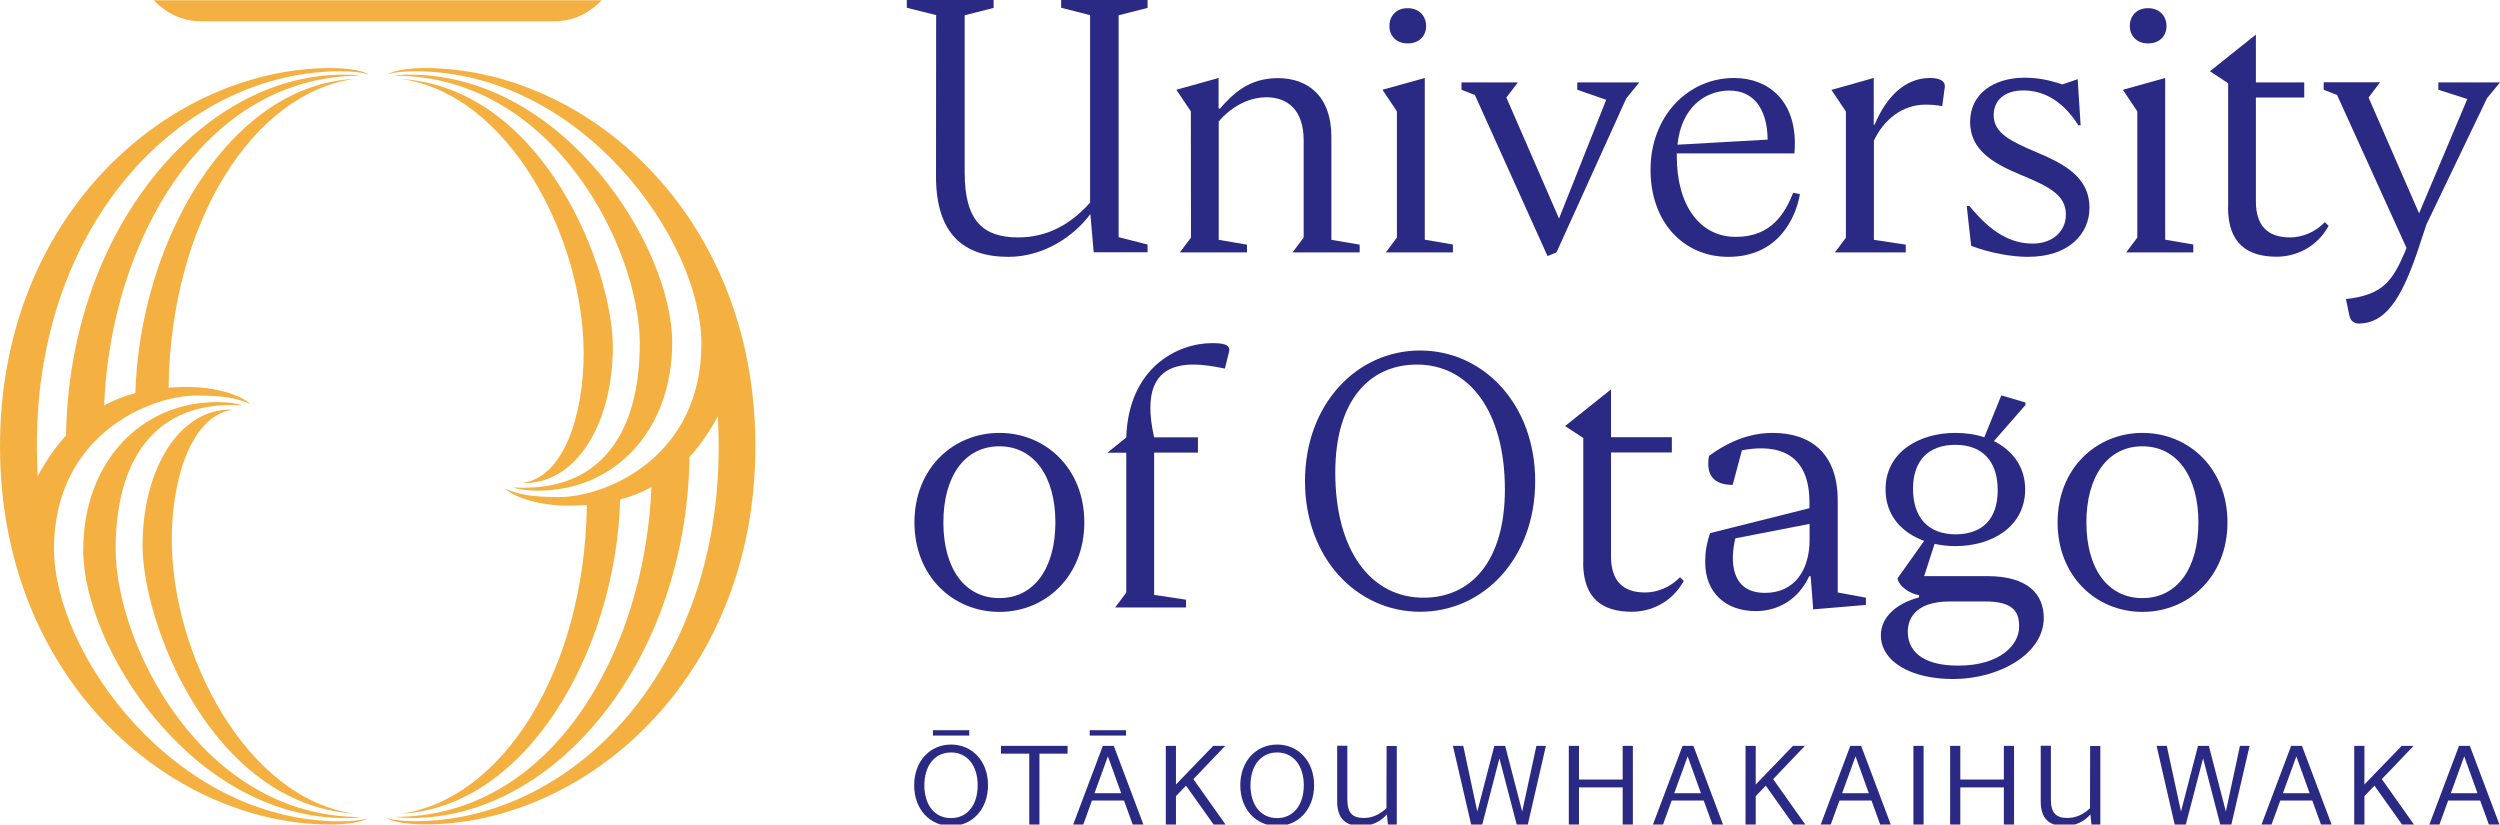
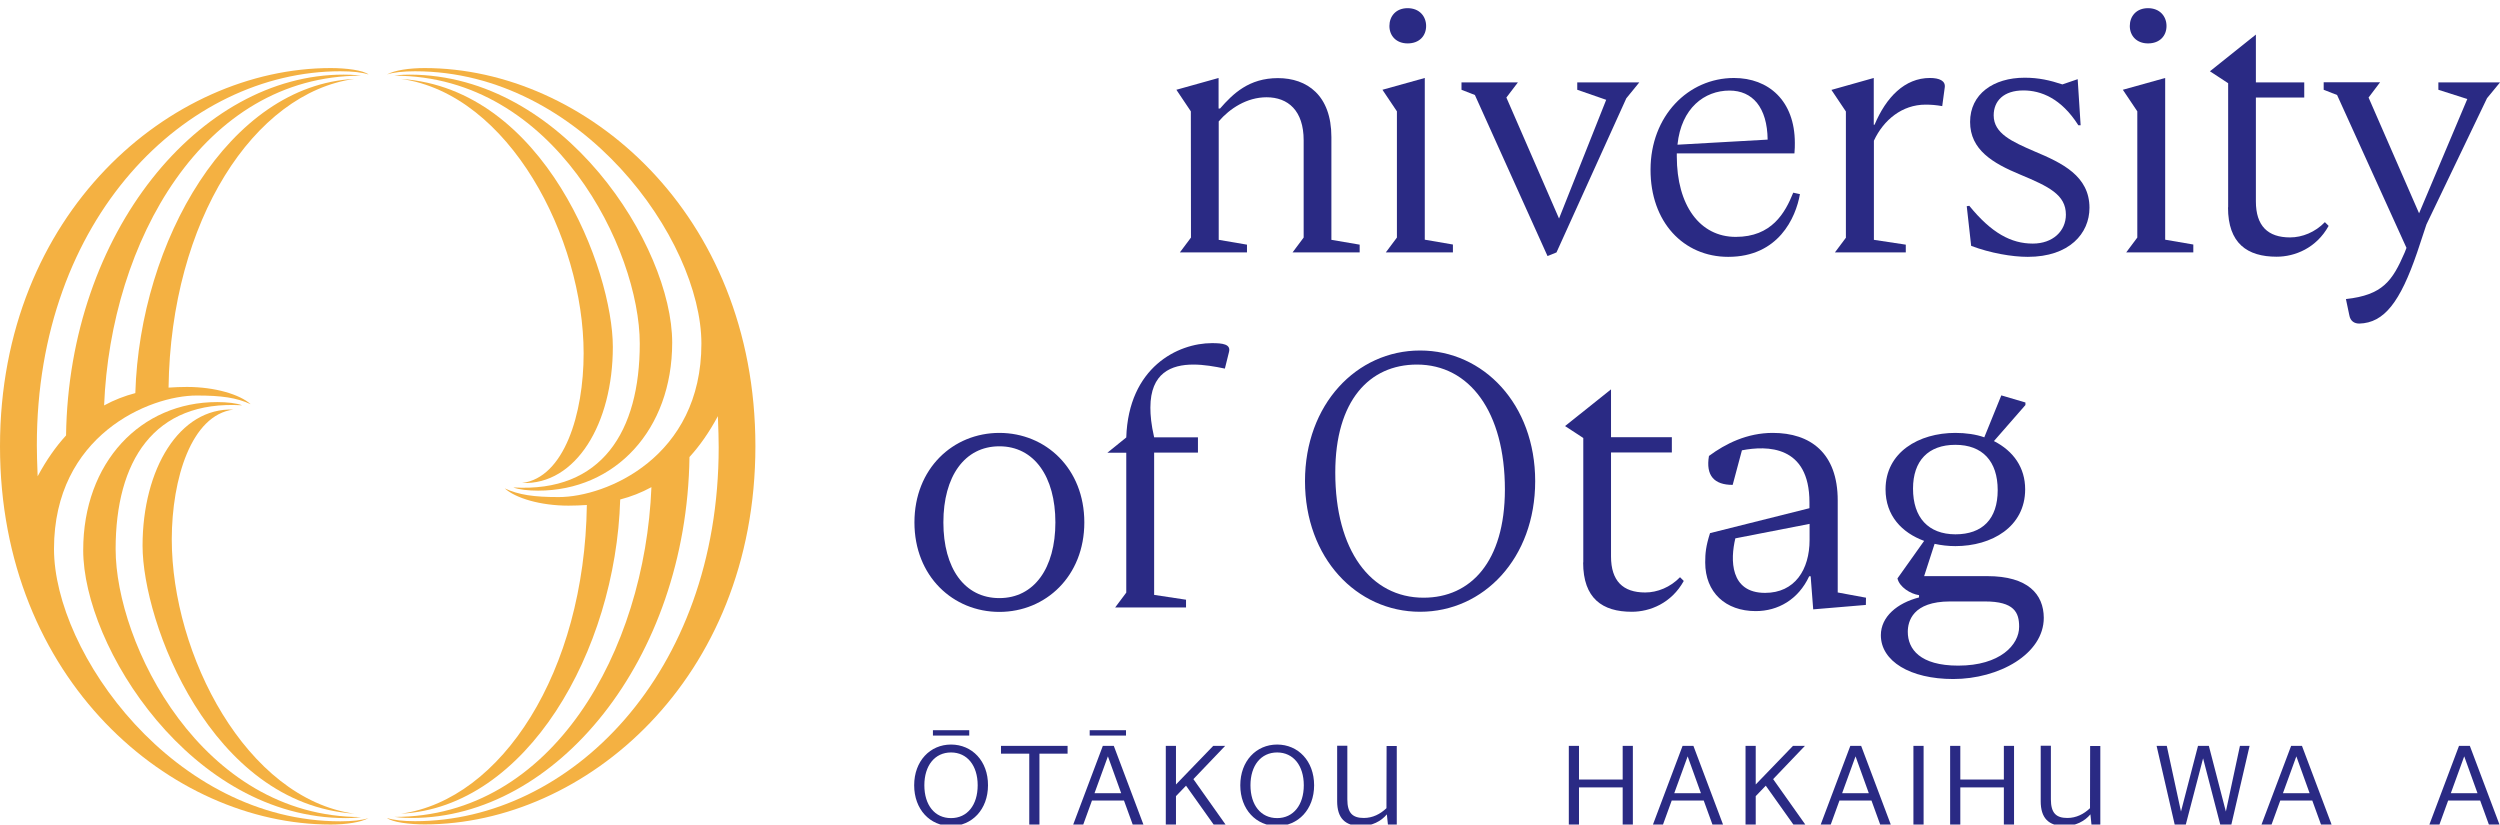
<svg xmlns="http://www.w3.org/2000/svg" id="Layer_1" version="1.1" viewBox="0 0 1865.9 615.4">
  <defs>
    <style>
      .st0 {
        fill: #f4b142;
      }

      .st1 {
        fill: #2a2a84;
      }
    </style>
  </defs>
  <g id="ART">
    <g>
-       <path class="st1" d="M698.6,131.6c0,43.2,20.8,60.1,54,60.1,26.3,0,48.8-15.2,61.2-31.9l2.5,28.5h40.2v-5.8l-21.6-5.5V11.4l21.6-5.5V0h-64.5v5.8l21.6,5.5v139.9c-15,16.9-32.7,26-53.7,26-26,0-39.9-12.2-39.9-48.2V11.4l21.6-5.5V0h-64.8v5.8l21.9,5.5-.1,120.3h0Z" />
      <path class="st1" d="M888.9,177.3l-8.3,11.1h50.1v-5.8l-21.1-3.6v-88.4c8.3-9.7,21.1-18,35.7-18,16.1,0,27.7,10,27.7,32.1v72.6l-8.3,11.1h50.1v-5.8l-21.1-3.6v-76.7c0-31.3-18.3-44-39.9-44s-33.5,11.6-43.2,22.7h-1.1v-22.8l-31.5,8.8,10.8,16.1.1,94.2h0Z" />
      <polygon class="st1" points="1042.6 177.3 1034.3 188.4 1084.4 188.4 1084.4 182.5 1063.4 178.9 1063.4 58.2 1031.8 67 1042.6 83.1 1042.6 177.3" />
      <path class="st1" d="M1050.6,32.4c8.9,0,13.8-5.8,13.8-13s-5-13.3-13.8-13.3-13.6,6.1-13.6,13.3,5,13,13.6,13Z" />
      <polygon class="st1" points="1223.5 61.5 1177.2 61.5 1177.2 67 1198.8 74.5 1163.6 163.1 1124.3 72.8 1132.9 61.5 1090.8 61.5 1090.8 67 1100.8 70.9 1155 191.1 1161.7 188.4 1213.8 73.4 1223.5 61.5" />
      <path class="st1" d="M1289.9,191.7c37.4,0,50.4-29.1,53.5-46.8l-5-1.1c-6.1,15.2-16.1,33-42.9,33s-44-23.5-44-60.1v-2.2h87.8c.3-3.6.3-5.5.3-7.8,0-31.6-19.7-48.5-45.4-48.5-34.3,0-62.3,28.5-62.3,68.4-.1,39,24.5,65.1,58,65.1ZM1290.8,67.6c17.2,0,28.2,12.5,28.5,36.6l-67.3,3.8c2.8-27.4,20.2-40.4,38.8-40.4Z" />
      <path class="st1" d="M1377.8,177.3l-8.3,11.1h52.9v-5.8l-23.8-3.6v-74c7.2-15.5,21.1-26.9,38.5-26.9,4.4,0,7.8.3,12.5,1.1l1.9-14.1c.6-4.7-3.9-6.9-11.1-6.9-18.8,0-32.7,14.4-41.3,34.9h-.6v-34.9l-31.6,8.9,10.8,16.1v94.1h.1Z" />
      <path class="st1" d="M1513.5,191.7c31,0,46-17.5,46-36.6,0-23.8-20.5-33.5-41-42.1-16.6-7.2-30.5-13.3-30.5-26.9,0-10.8,7.5-18.6,22.2-18.6,13,0,28.2,5.8,41,26h1.7l-2.2-34.4-11.4,3.9c-9.4-3.1-17.7-5-28.2-5-23.3,0-40.7,12.2-40.7,33s16.9,30.8,37.4,39.3c21.3,8.9,34.1,15,34.1,29.9,0,12.2-9.7,21.6-24.7,21.6-16.1,0-30.8-7.8-47.4-28.2l-1.9.3,3.3,29.6c14.3,5.4,30.4,8.2,42.3,8.2Z" />
      <polygon class="st1" points="1595.2 177.3 1586.9 188.4 1637 188.4 1637 182.5 1616 178.9 1616 58.2 1584.4 67 1595.2 83.1 1595.2 177.3" />
      <path class="st1" d="M1603.2,32.4c8.9,0,13.8-5.8,13.8-13s-5-13.3-13.8-13.3-13.6,6.1-13.6,13.3,5,13,13.6,13Z" />
      <path class="st1" d="M1865.9,61.5h-46v5.5l21.6,6.9-36,85.3-37.7-86.4,8.6-11.4h-42.1v5.6l10,3.9,51.8,114.1-1.4,3.6c-9.1,21-16.3,31.6-43.8,34.6l2.5,11.9c.8,4.7,3.9,6.4,7.5,6.4,18.6-.5,30.5-16.1,43.2-53.2l6.9-20.8,45.2-94.2,9.7-11.8Z" />
      <path class="st1" d="M1662.9,154.8c0,26.9,14.4,36.8,36.3,36.8,13.6,0,29.6-6.4,38.8-23l-2.8-2.8c-7.2,7.5-16.9,11.4-26,11.4-16.6,0-25.5-8.6-25.5-26.9v-77.5h36.1v-11.3h-36.1V25.8l-34.3,27.4,13.6,8.9v92.7h-.1Z" />
      <path class="st1" d="M809.3,389.9c0-40.2-28.8-66.8-63.4-66.8s-63.4,26.6-63.4,66.8,28.8,66.8,63.4,66.8,63.4-26.7,63.4-66.8ZM745.9,446.4c-26,0-41.8-22.2-41.8-56.5s15.8-56.8,41.8-56.8,41.8,22.7,41.8,56.8-15.8,56.5-41.8,56.5Z" />
      <path class="st1" d="M904.6,256.1c-25.5,0-62.3,18-64,70.4l-14.1,11.4h14.1v104.4l-8.3,11.1h52.9v-5.8l-23.8-3.6v-106.2h32.7v-11.4h-32.7c-2.2-9.7-2.8-16.3-2.8-22.2,0-26,15.8-32.1,32.1-32.1,7.8,0,15.8,1.4,23.5,3l3.1-12.5c1.4-5.7-4.7-6.5-12.7-6.5Z" />
      <path class="st1" d="M1145.8,359.1c0-57.3-38.5-97.5-85.9-97.5s-85.9,40.2-85.9,97.5,38.5,97.5,85.9,97.5,85.9-39.9,85.9-97.5ZM1062.5,446.1c-39.6,0-65.9-35.5-65.9-93.4,0-53.7,25.5-80.6,60.9-80.6,39.3,0,65.7,35.2,65.7,93.4-.1,53.7-25.5,80.6-60.7,80.6Z" />
      <path class="st1" d="M1181.6,419.8c0,26.9,14.4,36.8,36.3,36.8,13.6,0,29.6-6.4,38.8-23l-2.8-2.8c-7.2,7.5-16.9,11.4-26,11.4-16.6,0-25.5-8.6-25.5-26.9v-77.6h45.4v-11.4h-45.4v-35.7l-34.3,27.4,13.6,8.9v92.9h-.1Z" />
      <path class="st1" d="M1392.7,446.1l-21.1-3.9v-68.7c0-35.5-20.5-50.4-48.5-50.4-19.1,0-35.2,8-47.6,17.2-2.5,14.7,3.9,21.6,17.7,21.6l6.9-25.8c18.6-3.6,50.4-3.9,50.4,38.8v4.4l-74.2,18.6c-3.1,9.7-3.6,15-3.6,21.9,0,22.4,15.2,36.3,37.7,36.3,16.6,0,31.8-8.6,39.9-26h1.1l1.9,24.7,39.3-3.3.1-5.4h0ZM1350.6,402.9c0,22.4-11.1,39.6-33.2,39.6-26.3,0-26-24.9-22.2-40.7l55.4-10.8v11.9h0Z" />
      <path class="st1" d="M1483.2,430h-47.1l7.8-24.1c5,1.1,10.2,1.7,15.5,1.7,27.2,0,52.1-14.4,52.1-42.4,0-16.1-8.6-28.5-23.3-36l23.5-26.9v-1.9l-18-5.3-12.7,31.3c-6.1-2.2-13.8-3.3-21.6-3.3-27.2,0-52.1,14.4-52.1,42.1,0,19.7,12.2,32.4,28.8,38.5l-19.9,28c1.4,6.4,9.7,11.6,16.1,12.5v1.7c-16.3,4.2-28.5,14.4-28.5,28.2,0,19.4,21.9,32.7,54,32.7,34.1,0,67.6-18.6,67.6-45.7-.1-17.5-11.7-31.1-42.2-31.1ZM1427.8,364.7c0-20.8,11.4-32.7,31.6-32.7s31.6,12.2,31.6,33.8-11.4,33-31.6,33c-20.2-.1-31.6-12.5-31.6-34.1ZM1461.6,496.8c-28.8,0-37.7-12.5-37.7-25.2,0-7.8,3.6-22.7,31.6-22.7h26c21.9,0,25.5,8.3,25.5,18.8.1,13.6-14.3,29.1-45.4,29.1Z" />
-       <path class="st1" d="M1662.5,389.9c0-40.2-28.8-66.8-63.4-66.8s-63.4,26.6-63.4,66.8,28.8,66.8,63.4,66.8,63.4-26.7,63.4-66.8ZM1599,446.4c-26,0-41.8-22.2-41.8-56.5s15.8-56.8,41.8-56.8,41.8,22.7,41.8,56.8-15.7,56.5-41.8,56.5Z" />
      <path class="st1" d="M709.8,555.7c-15.6,0-27.5,12.3-27.5,30.4s11.9,30.4,27.5,30.4,27.6-12.3,27.6-30.4c.1-18.1-11.9-30.4-27.6-30.4ZM709.8,610.6c-12.2,0-19.9-9.8-19.9-24.5s7.8-24.5,19.9-24.5,19.9,9.8,19.9,24.5-7.7,24.5-19.9,24.5Z" />
      <rect class="st1" x="696.3" y="545" width="27.1" height="4" />
      <polygon class="st1" points="747.1 562.5 768.2 562.5 768.2 615.4 775.8 615.4 775.8 562.5 796.8 562.5 796.8 556.7 747.1 556.7 747.1 562.5" />
      <rect class="st1" x="813.3" y="545" width="27.1" height="4" />
      <path class="st1" d="M823.1,556.7l-22.1,58.7h7.5l6.5-17.9h23.9l6.5,17.9h8l-22.1-58.7h-8.2ZM816.9,592l10-27.5,9.9,27.5h-19.9Z" />
      <polygon class="st1" points="914.4 556.7 905.5 556.7 877.7 585.5 877.7 556.7 870.1 556.7 870.1 615.4 877.7 615.4 877.7 594.2 885.2 586.4 905.8 615.4 914.7 615.4 890.7 581.5 914.4 556.7" />
      <path class="st1" d="M953.2,555.7c-15.6,0-27.5,12.3-27.5,30.4s11.9,30.4,27.5,30.4,27.6-12.3,27.6-30.4-11.9-30.4-27.6-30.4ZM953.2,610.6c-12.2,0-19.9-9.8-19.9-24.5s7.8-24.5,19.9-24.5,19.9,9.8,19.9,24.5c0,14.7-7.8,24.5-19.9,24.5Z" />
      <path class="st1" d="M1034.8,603.2c-4.6,4.4-10.3,7.3-16.9,7.3-8.4,0-12.3-3.7-12.3-13.9v-40h-7.6v41.4c0,12.5,5.8,18.5,17.8,18.5,8.1,0,15-3.5,19.3-8.7l.8,7.7h6.6v-58.7h-7.6l-.1,46.4h0Z" />
-       <polygon class="st1" points="1136.1 605.7 1123.4 556.7 1115.3 556.7 1102.6 605.7 1092.1 556.7 1084.4 556.7 1098 615.4 1106.3 615.4 1119.1 566 1132 615.4 1140.3 615.4 1153.8 556.7 1146.7 556.7 1136.1 605.7" />
      <polygon class="st1" points="1211.1 581.8 1178.5 581.8 1178.5 556.7 1170.9 556.7 1170.9 615.4 1178.5 615.4 1178.5 587.7 1211.1 587.7 1211.1 615.4 1218.7 615.4 1218.7 556.7 1211.1 556.7 1211.1 581.8" />
      <path class="st1" d="M1255.8,556.7l-22.1,58.7h7.5l6.5-17.9h23.9l6.5,17.9h7.9l-22.1-58.7h-8.1ZM1249.6,592l10-27.5,9.9,27.5h-19.9Z" />
      <polygon class="st1" points="1347.1 556.7 1338.2 556.7 1310.4 585.5 1310.4 556.7 1302.8 556.7 1302.8 615.4 1310.4 615.4 1310.4 594.2 1317.9 586.4 1338.5 615.4 1347.4 615.4 1323.4 581.5 1347.1 556.7" />
      <path class="st1" d="M1381,556.7l-22.1,58.7h7.5l6.5-17.9h23.9l6.5,17.9h7.9l-22.1-58.7h-8.1ZM1374.9,592l10-27.5,9.9,27.5h-19.9Z" />
      <rect class="st1" x="1428.1" y="556.7" width="7.6" height="58.7" />
      <polygon class="st1" points="1495.6 581.8 1463.1 581.8 1463.1 556.7 1455.5 556.7 1455.5 615.4 1463.1 615.4 1463.1 587.7 1495.6 587.7 1495.6 615.4 1503.2 615.4 1503.2 556.7 1495.6 556.7 1495.6 581.8" />
      <path class="st1" d="M1559.9,603.2c-4.6,4.4-10.3,7.3-16.9,7.3-8.4,0-12.3-3.7-12.3-13.9v-40h-7.6v41.4c0,12.5,5.8,18.5,17.8,18.5,8.1,0,15-3.5,19.3-8.7l.8,7.7h6.6v-58.7h-7.6l-.1,46.4h0Z" />
      <polygon class="st1" points="1661.3 605.7 1648.6 556.7 1640.5 556.7 1627.8 605.7 1617.2 556.7 1609.6 556.7 1623.1 615.4 1631.4 615.4 1644.3 566 1657.1 615.4 1665.4 615.4 1679 556.7 1671.8 556.7 1661.3 605.7" />
      <path class="st1" d="M1710,556.7l-22.1,58.7h7.5l6.5-17.9h23.9l6.5,17.9h7.9l-22.1-58.7h-8.1ZM1703.9,592l10-27.5,9.9,27.5h-19.9Z" />
-       <polygon class="st1" points="1801.4 556.7 1792.5 556.7 1764.7 585.5 1764.7 556.7 1757.1 556.7 1757.1 615.4 1764.7 615.4 1764.7 594.2 1772.2 586.4 1792.8 615.4 1801.7 615.4 1777.7 581.5 1801.4 556.7" />
      <path class="st1" d="M1835.3,556.7l-22.1,58.7h7.5l6.5-17.9h23.9l6.5,17.9h7.9l-22.1-58.7h-8.1ZM1829.2,592l10-27.5,9.9,27.5h-19.9Z" />
    </g>
    <g>
      <path class="st0" d="M62.1,410.6c0,71.8,80.7,200,196,200,2.4,0,6.5,0,11.3-.8-119.4,0-183.1-129.9-183.1-200,0-65.3,28.2-111.3,94.4-107.3-4-1.6-11.3-2.4-18.5-2.4-57.3-.1-100.1,45.1-100.1,110.5Z" />
      <path class="st0" d="M174.2,305.7c-40.3-1.6-67.8,44.4-67.8,101.6s50.8,192.8,158.1,200c-80.7-11.3-136.3-118.6-136.3-204.9.1-45.1,14.6-92.7,46-96.7Z" />
      <path class="st0" d="M254.1,53.2c8.9,0,16.1.8,21,2.4-4-3.2-16.9-4.8-28.2-4.8-119.5,0-246.9,108.1-246.9,282.3s127.4,282.3,246.8,282.3c11.3,0,22.6-1.6,28.2-4.8-4.8,1.6-12.1,2.4-21,2.4-124.1,0-213.7-125.8-213.7-203.3,0-84.7,71-114.5,106.5-114.5,18.5,0,29.8,1.6,40.3,6.5-8.1-7.3-26.6-12.9-47.6-12.9-4.6,0-9.1.2-13.7.5,1.7-124.9,63.9-220,138.7-230.4-93.4,4.7-160.1,121.1-163.5,234.5-8,2.1-15.8,5.1-23.3,9.2,4.9-122,73.8-246.1,191.7-246.1-5.6-.8-10.5-.8-12.9-.8-107.3-.1-205.1,117.6-207.2,269.3-7.6,8.3-14.7,18.4-21.2,30.5-.4-9.4-.6-18-.6-23.2-.1-169.4,111.2-279.1,226.6-279.1Z" />
-       <path class="st0" d="M413.1,15.9c16.1,0,27.2-6.8,36-15.7H114.7c8.9,9,20,15.7,36,15.7h262.4Z" />
      <path class="st0" d="M501.7,255.7c0-71.8-80.7-200-196-200-2.4,0-6.5,0-11.3.8,119.4,0,183.1,129.9,183.1,200,0,65.3-28.2,111.3-94.4,107.3,4,1.6,11.3,2.4,18.5,2.4,57.4,0,100.1-45.2,100.1-110.5Z" />
      <path class="st0" d="M317,50.8c-11.3,0-22.6,1.6-28.2,4.8,4.8-1.6,12.1-2.4,21-2.4,124.2,0,213.7,125.8,213.7,203.3,0,84.7-71,114.5-106.5,114.5-18.5,0-29.8-1.6-40.3-6.5,8.1,7.3,26.6,12.9,47.6,12.9,4.6,0,9.1-.2,13.7-.5-1.7,124.9-63.9,220-138.7,230.4,93.5-4.7,160.2-121.1,163.6-234.5,8-2.1,15.8-5.1,23.3-9.2-4.9,122-73.8,246.1-191.7,246.1,5.6.8,10.5.8,12.9.8,107.3,0,205.1-117.7,207.2-269.4,7.6-8.3,14.7-18.4,21.2-30.5.4,9.4.6,18,.6,23.2,0,169.4-111.3,279.1-226.6,279.1-8.9,0-16.1-.8-21-2.4,4,3.2,16.9,4.8,28.2,4.8,119.4,0,246.8-108.1,246.8-282.3,0-174.1-127.4-282.2-246.8-282.2Z" />
      <path class="st0" d="M389.6,360.5c40.3,1.6,67.8-44.4,67.8-101.6s-50.8-192.8-158.1-200c80.7,11.3,136.3,118.6,136.3,204.9,0,45.1-14.5,92.7-46,96.7Z" />
    </g>
  </g>
</svg>